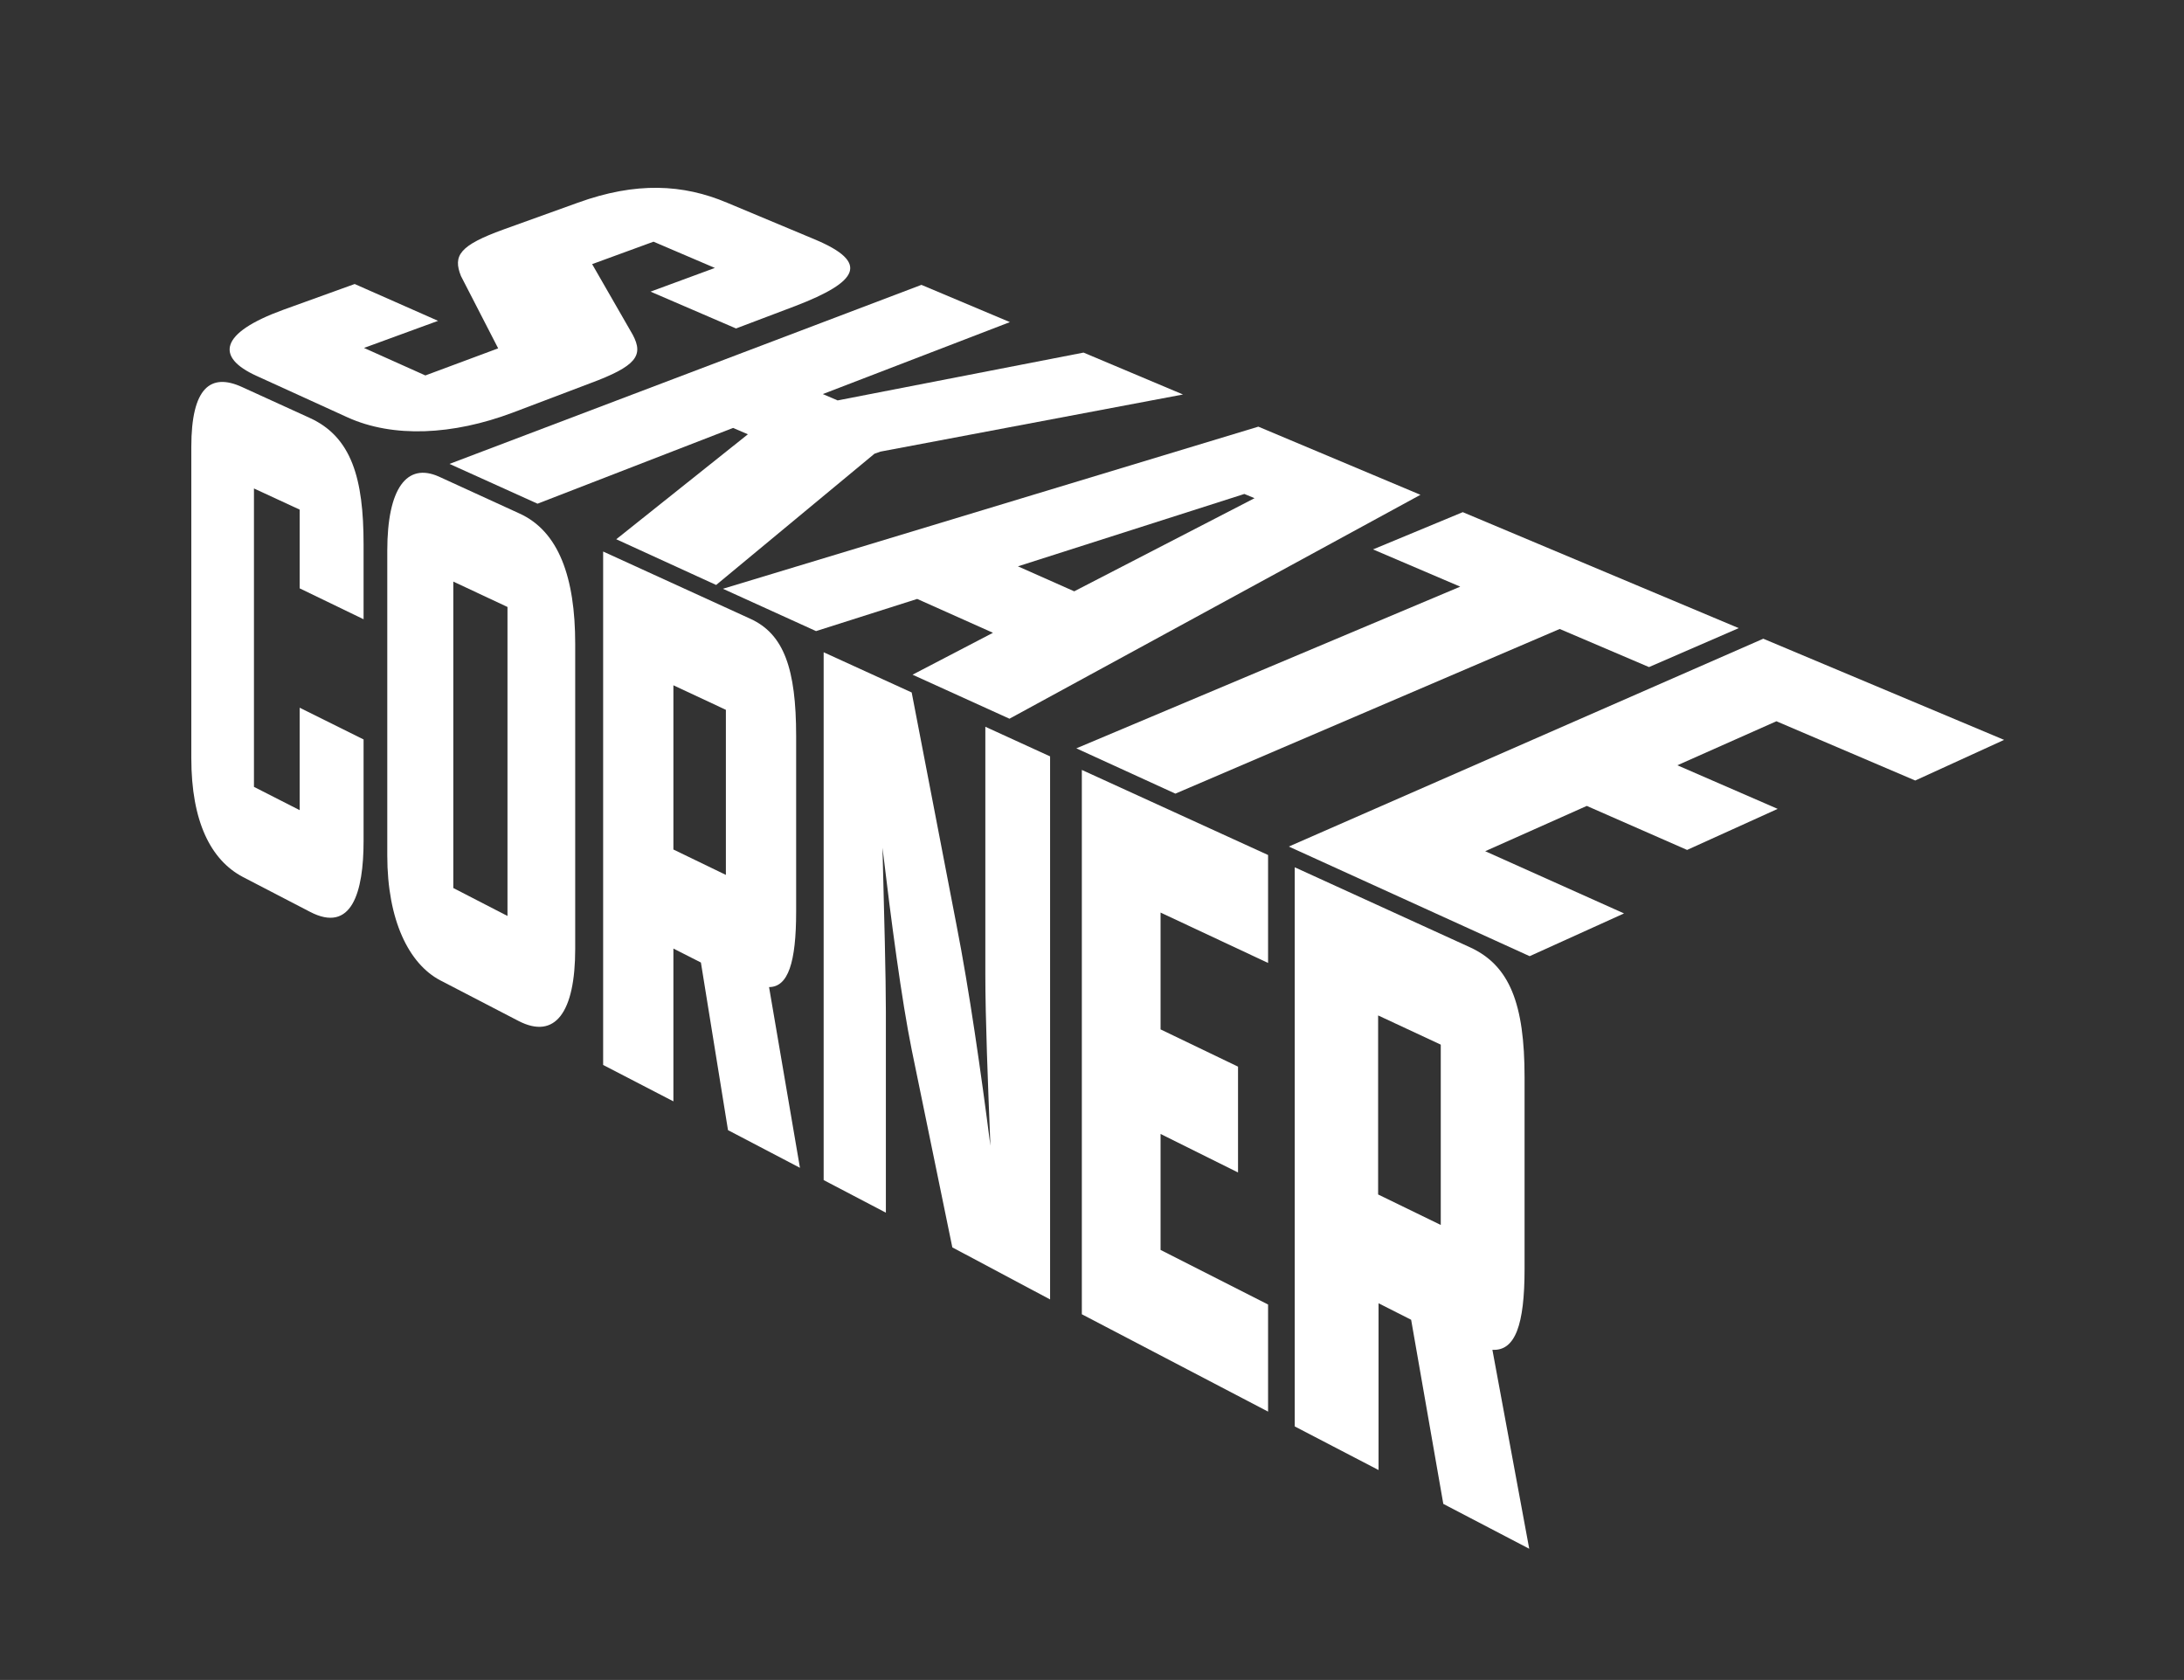
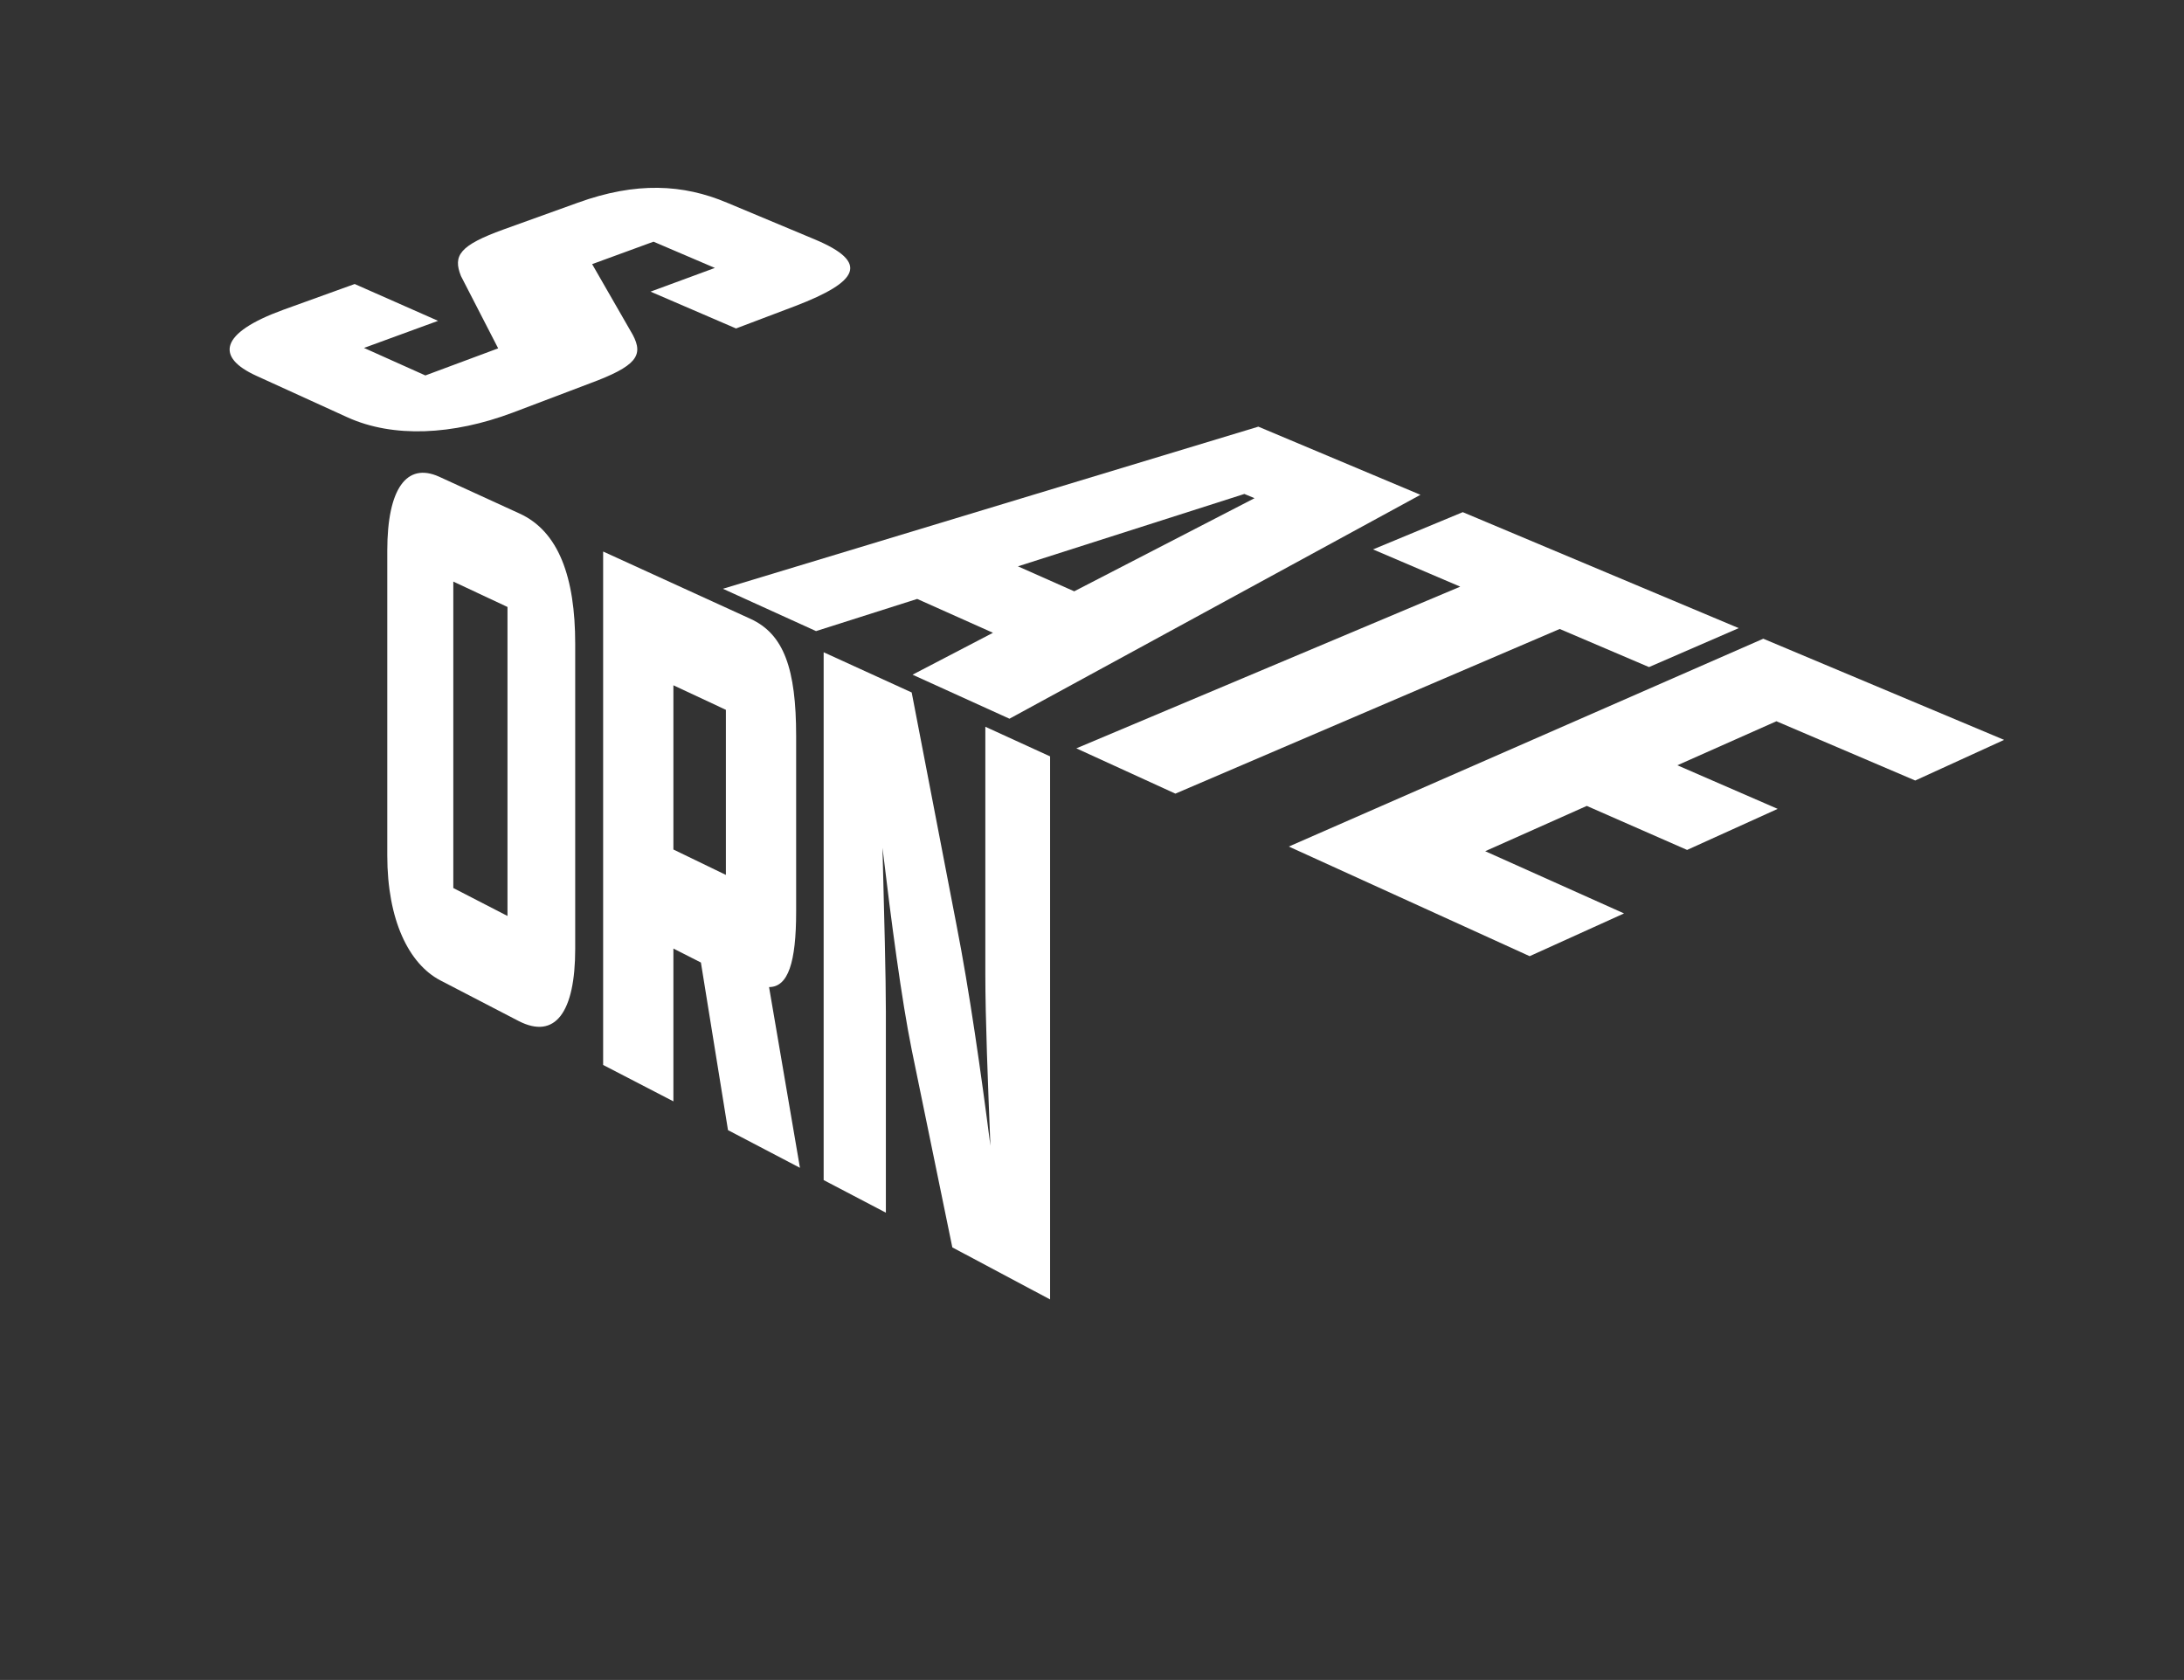
<svg xmlns="http://www.w3.org/2000/svg" version="1.1" id="Ebene_1" x="0px" y="0px" viewBox="0 0 516 396.9" style="enable-background:new 0 0 516 396.9;" xml:space="preserve">
  <rect x="0" y="0" width="516" height="396.9" fill="#333333" stroke="none" />
  <style type="text/css"> .st0{fill:#FFFFFF;} </style>
  <g>
    <g>
      <path class="st0" d="M121.1,97.5c-14.1,5.3-28.2,6-39,1.1l-21.5-9.8c-9.7-4.4-8.8-10.1,6.3-15.6l16.9-6.1l19.7,8.7L86,82.2 l14.5,6.5l17.2-6.4l-8.8-17.1c-1.9-4.8-0.4-7.2,10.1-11l17.5-6.3c13.8-5,24.9-4.4,35.3,0l20.8,8.7c12.8,5.4,10.4,9.9-4.7,15.7 l-14,5.3l-20.2-8.7l15.2-5.6l-14.5-6.2l-14.5,5.3l9.6,16.7c2.6,4.9,0.9,7.4-10.2,11.5L121.1,97.5z" />
-       <path class="st0" d="M106.2,109.6l111.5-42.3l20.9,8.8l-44.2,17l3.5,1.5L256,83.3l23.5,9.9L208,106.7l-1.4,0.5l-37.4,31 l-23.6-10.8l31.1-24.8l-3.5-1.5L127,119L106.2,109.6z" />
      <path class="st0" d="M234.6,149.5l-17.9-8l-23.9,7.6l-22-10l126.5-38.3l38.3,16.1l-97.1,52.9l-22.9-10.4L234.6,149.5z M240.5,133.8l13.3,5.9l42.6-22l-2.4-1L240.5,133.8z" />
      <path class="st0" d="M345,138.6l-20.6-8.8l21.2-8.8l65.2,27.4l-21.2,9.2l-21.1-9l-90.8,38.9l-23.4-10.7L345,138.6z" />
      <path class="st0" d="M416.6,150.9l56.9,23.9l-21,9.6l-32.8-14l-23.4,10.4l23.7,10.3l-21.4,9.7l-23.7-10.4l-24,10.7l32.8,14.7 l-22.3,10.1l-56.9-25.9L416.6,150.9z" />
    </g>
    <g>
-       <path class="st0" d="M85.9,174.7l0,24c0,12.1-2.8,21.9-12.7,16.7l-15.8-8.2c-7.6-4-12.2-13.1-12.2-28.1l0-73.5 c0-14.1,4.6-17.5,11.9-14.2l16,7.3c10,4.5,12.8,14.4,12.8,29.9l0,17.7l-15.1-7.3l0-18.6L60,115.4l0,70.5l10.8,5.5l0-24.2 L85.9,174.7z" />
      <path class="st0" d="M91.5,202.1l0-72c0-14.7,4.6-20.9,12.2-17.5l19,8.7c9.3,4.2,13.2,15.1,13.2,30.8l0,72.1 c0,14.9-4.7,21.5-13.4,17l-18.5-9.6C96.6,227.7,91.5,217.4,91.5,202.1z M119.9,216.4l0-73l-12.8-6l0,72.4L119.9,216.4z" />
      <path class="st0" d="M142.5,251.6l0-121.3l34.8,15.9c7.9,3.6,10.8,11.8,10.8,27.7l0,41.5c0,12-1.9,17.8-6.4,17.8l7.3,42.7L172,267 l-6.4-39.6l-6.5-3.3l0,36.1L142.5,251.6z M171.5,206.7l0-39l-12.4-5.8l0,38.8L171.5,206.7z" />
      <path class="st0" d="M225,294.7l-9.6-46.7c-2.4-11.9-4.8-30.1-6.9-47.7c0.4,15.6,0.8,30.7,0.8,38.8l0,47.4l-14.7-7.7l0-124.7 l20.8,9.5l10.6,55c3,15.3,5.8,34.9,8,52.1c-0.6-14.8-1.2-30.2-1.2-40.5l0-58.5l15.3,7l0,128.3L225,294.7z" />
-       <path class="st0" d="M255.6,181.9l44,20.1l0,25.5l-25.4-11.9v27.6l18.3,8.8v25l-18.3-9.1v27.4l25.4,12.9v25.3l-44-23L255.6,181.9z " />
-       <path class="st0" d="M305.9,337l0-132.1l41.4,18.9c9.4,4.3,12.9,13.4,12.9,30.7v45.3c0,13.2-2.2,19.4-7.6,19.1l8.7,47l-20.3-10.6 l-7.6-43.5l-7.7-3.9l0,39.4L305.9,337z M340.4,289.4l0-42.6l-14.8-6.9l0,42.3L340.4,289.4z" />
    </g>
  </g>
</svg>